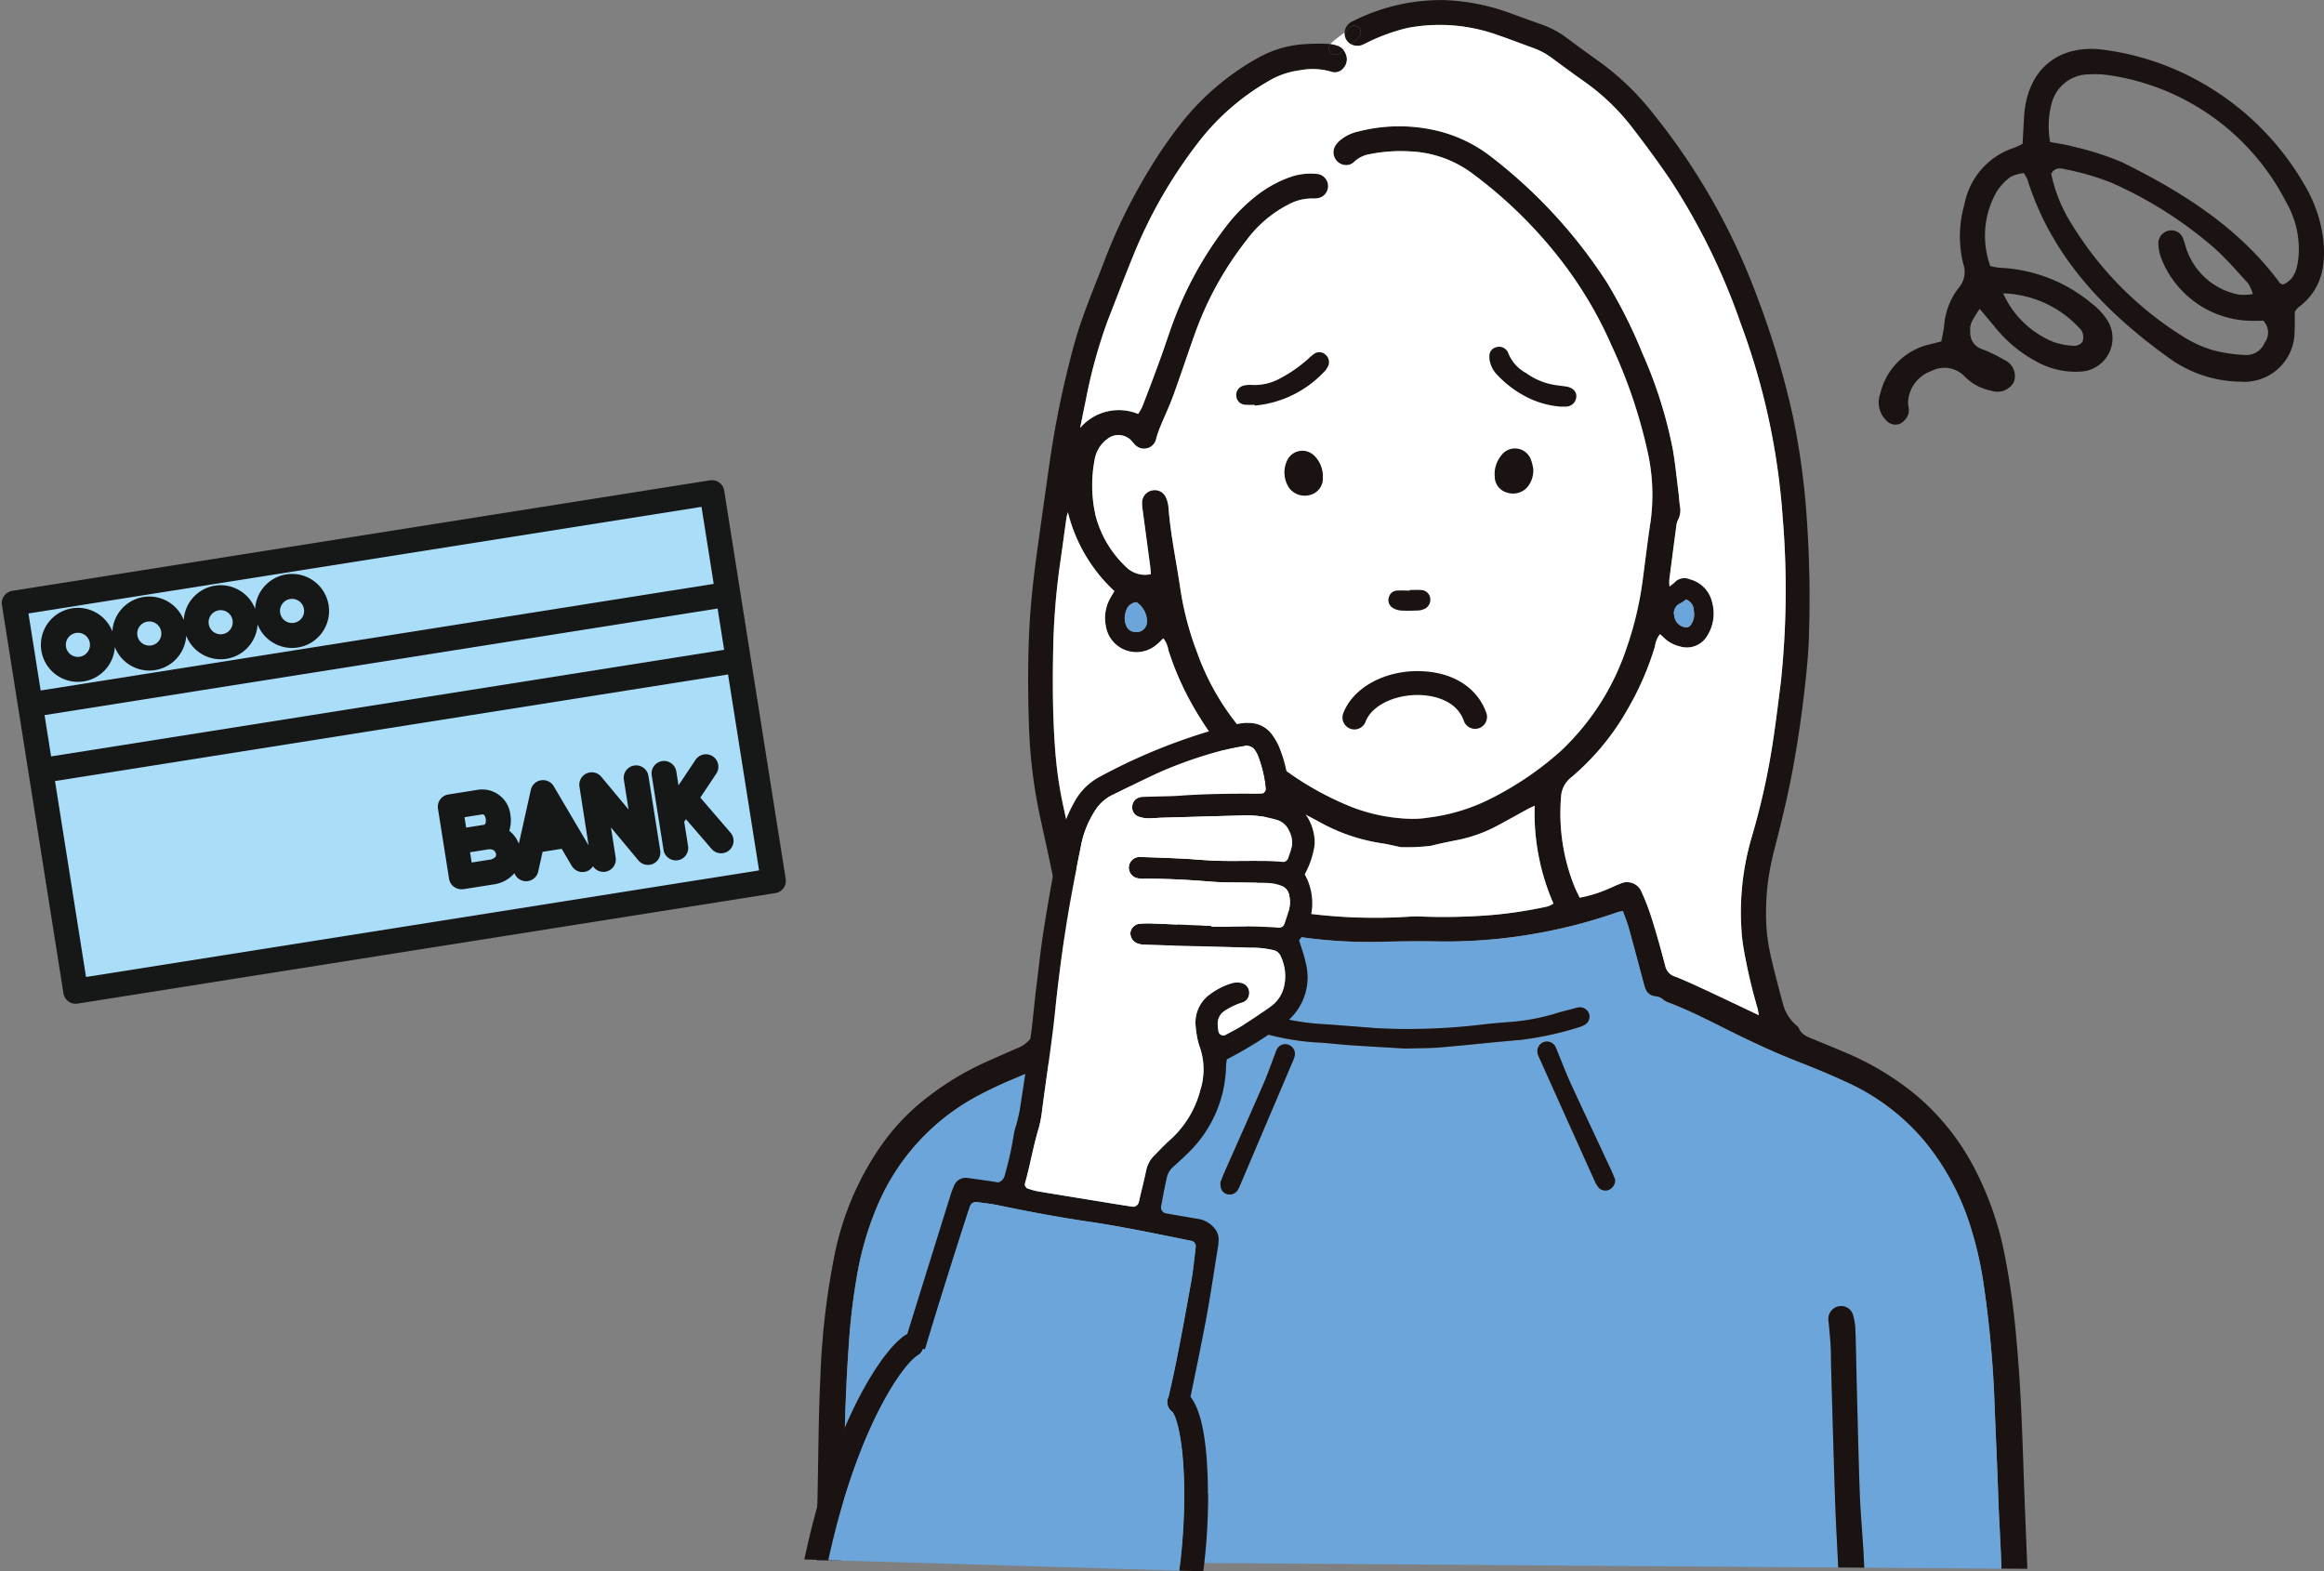
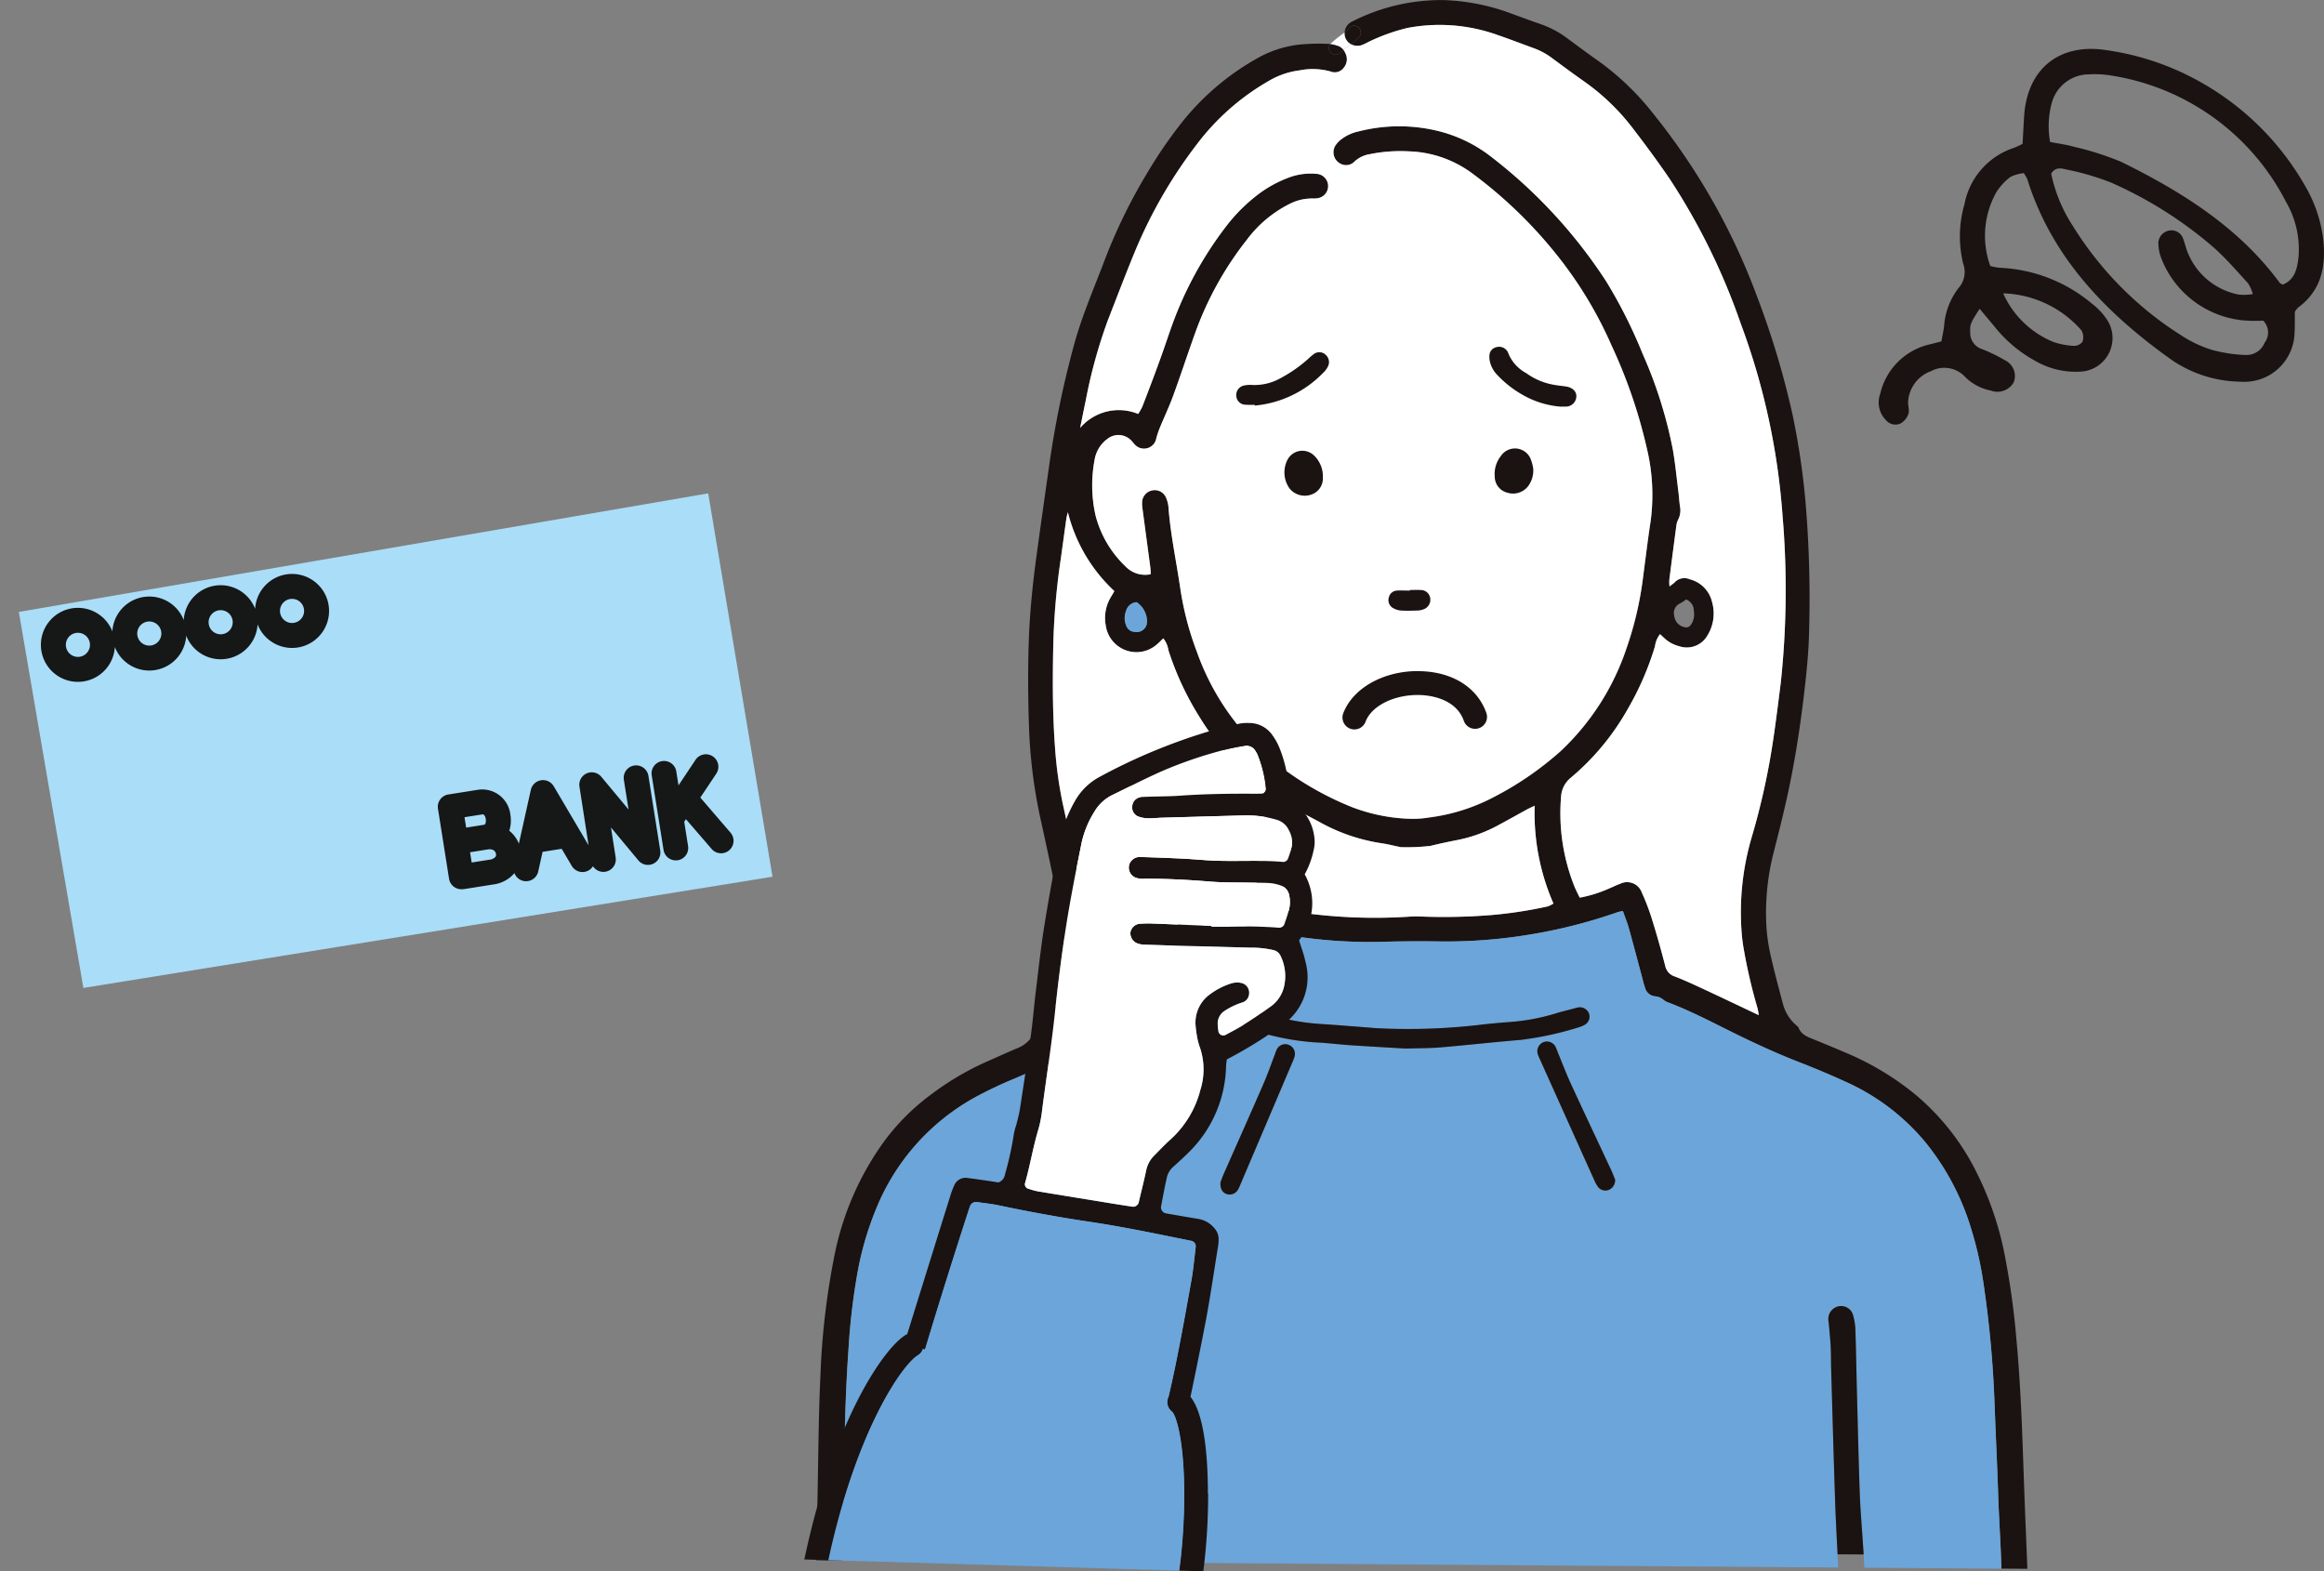
<svg xmlns="http://www.w3.org/2000/svg" width="168.203" height="113.731" viewBox="0 0 168.203 113.731">
  <rect x="0" y="0" width="168.203" height="113.731" fill="#808080" stroke="none" />
  <defs>
    <clipPath id="a">
      <rect width="110" height="113.731" fill="none" />
    </clipPath>
    <clipPath id="b">
      <rect width="52.93" height="30.25" fill="none" />
    </clipPath>
  </defs>
  <g transform="translate(-590.797 -1533.626)">
    <g transform="translate(649 1533.626)">
      <g clip-path="url(#a)">
        <path d="M91.834,108.91c-.155-3.993-.232-7.99-.607-11.969a55.833,55.833,0,0,0-.8-5.855A23.15,23.15,0,0,0,88.4,84.971a17.474,17.474,0,0,0-4.355-5.64,20.313,20.313,0,0,0-4.808-2.983q-1.34-.578-2.691-1.124c-.443-.178-.884-.334-1.081-.83-.034-.09-.138-.155-.215-.226a3.061,3.061,0,0,1-.926-1.53C74,71.42,73.669,70.2,73.4,68.974a12.767,12.767,0,0,1-.28-2.186,17.521,17.521,0,0,1,.535-5.08c.347-1.374.7-2.749,1-4.135.546-2.49.93-5.011,1.225-7.543.163-1.409.309-2.826.339-4.242a83.3,83.3,0,0,0-.276-9.69,54.616,54.616,0,0,0-.9-6,61.618,61.618,0,0,0-2.6-8.672A47.1,47.1,0,0,0,65.012,8.316a19.531,19.531,0,0,0-4.074-3.928c-.774-.543-1.533-1.108-2.294-1.672a6.964,6.964,0,0,0-1.878-.978c-.769-.27-1.534-.55-2.3-.832a15.344,15.344,0,0,0-4.7-.9,14.168,14.168,0,0,0-6.54,1.514,1.352,1.352,0,0,0-.142.069.979.979,0,0,0-.481.757c.053-.042.107-.084.166-.134.029-.023.058-.048.086-.073a.441.441,0,0,1,.429-.28.5.5,0,0,1,.433.744,1.281,1.281,0,0,1-.349.349c-.1.081-.207.161-.313.242a.98.98,0,0,0,.784.075,3.921,3.921,0,0,0,.427-.2A13.761,13.761,0,0,1,47.15,2.028a12.448,12.448,0,0,1,6.6.535c.845.29,1.677.613,2.517.918a5.144,5.144,0,0,1,1.315.7c.782.579,1.562,1.158,2.359,1.716A16.13,16.13,0,0,1,63.5,9.34c.91,1.189,1.8,2.394,2.644,3.633a47.091,47.091,0,0,1,5.129,10.444A49.991,49.991,0,0,1,74.292,37.23a63.335,63.335,0,0,1-.123,12.205c-.173,1.355-.337,2.711-.539,4.062a51.727,51.727,0,0,1-1.578,7.15,19.265,19.265,0,0,0-.711,6.865c.021.314.063.627.109.939a38.522,38.522,0,0,0,1.041,4.528c.036.142.054.289.094.5-1.376-.652-2.678-1.272-3.983-1.882-.69-.32-1.38-.642-2.09-.918a1.013,1.013,0,0,1-.7-.757c-.29-1.117-.6-2.231-.945-3.336a16.648,16.648,0,0,0-.752-1.986,1.131,1.131,0,0,0-1.568-.634c-.272.094-.529.23-.8.341a9.458,9.458,0,0,1-2.128.665c-.128-.272-.262-.525-.372-.788a14.3,14.3,0,0,1-.979-6.491A1.908,1.908,0,0,1,59,56.276a18.028,18.028,0,0,0,4.1-4.953,21.186,21.186,0,0,0,1.972-4.543,1.78,1.78,0,0,1,.366-.88c.129.119.242.222.355.33a2.465,2.465,0,0,0,1.037.546A1.716,1.716,0,0,0,68.869,46a3.029,3.029,0,0,0,.337-2.421,2.221,2.221,0,0,0-1.627-1.653.961.961,0,0,0-1.089.232c-.082.084-.186.15-.364.293a3.131,3.131,0,0,1-.017-.47q.247-1.955.508-3.907a1.327,1.327,0,0,1,.128-.449,1.5,1.5,0,0,0,.134-.993c-.05-.337-.065-.681-.109-1.02-.129-1.016-.226-2.038-.4-3.046a32.149,32.149,0,0,0-2.2-6.976,35.437,35.437,0,0,0-2.617-5.206,36.419,36.419,0,0,0-8.421-9.1,10.2,10.2,0,0,0-3.893-1.833,11.847,11.847,0,0,0-5.623.065,3.091,3.091,0,0,0-1.213.546,1.911,1.911,0,0,0-.437.443.926.926,0,0,0,.5,1.409.833.833,0,0,0,.87-.23,2.127,2.127,0,0,1,1.12-.527,11.143,11.143,0,0,1,2.822-.2,8.1,8.1,0,0,1,4.61,1.626,32.671,32.671,0,0,1,6.205,6.029,29.286,29.286,0,0,1,3.839,6.4A37.171,37.171,0,0,1,64.5,32.533a14.387,14.387,0,0,1,.261,5.164c-.207,1.35-.37,2.707-.548,4.062A24.889,24.889,0,0,1,63,46.966a18.046,18.046,0,0,1-4.769,7.419,23.272,23.272,0,0,1-4.934,3.368,13.68,13.68,0,0,1-4.562,1.42,7.277,7.277,0,0,1-1.256.1,12.823,12.823,0,0,1-4.311-.839A22.123,22.123,0,0,1,37.1,54.8a18.041,18.041,0,0,1-5.18-7.6,22.117,22.117,0,0,1-1.214-4.643c-.284-1.949-.705-3.878-.851-5.849a2.106,2.106,0,0,0-.207-.751.884.884,0,0,0-1-.449.9.9,0,0,0-.7.847,2.579,2.579,0,0,0,.029.472q.282,2.111.564,4.217c.023.174.025.351.036.521a1.958,1.958,0,0,1-1.839-.573A7.76,7.76,0,0,1,24.58,37.3a9.94,9.94,0,0,1-.067-4,2.349,2.349,0,0,1,.916-1.516,1.286,1.286,0,0,1,1.777.146c.073.075.13.165.207.238a.9.9,0,0,0,1.57-.454,7.783,7.783,0,0,1,.251-.74c.32-.776.682-1.539.97-2.327.54-1.48,1.031-2.979,1.562-4.461a23.954,23.954,0,0,1,3.753-6.8A8.737,8.737,0,0,1,38.56,14.8a3.559,3.559,0,0,1,1.741-.429,1.818,1.818,0,0,0,.393-.025.887.887,0,0,0-.13-1.758,4.454,4.454,0,0,0-1.94.249,8.7,8.7,0,0,0-2.154,1.135,12.217,12.217,0,0,0-2.462,2.431A26.482,26.482,0,0,0,30.125,23.5c-.313.865-.594,1.741-.911,2.6-.4,1.11-.824,2.216-1.248,3.318a4.061,4.061,0,0,1-.307.541,3.681,3.681,0,0,0-4.2,1.012c.136-.665.267-1.33.408-1.994a36.677,36.677,0,0,1,1.587-5.768c.669-1.712,1.319-3.433,2.024-5.132A34.576,34.576,0,0,1,31.946,10.4a17.29,17.29,0,0,1,5.113-4.507,5.837,5.837,0,0,1,2.291-.8,4.82,4.82,0,0,1,2.258.088.794.794,0,0,0,.926-.268.944.944,0,0,0,.14-1.033,1.149,1.149,0,0,0-.154-.267c-.082.069-.163.142-.24.217a.481.481,0,0,1-.715-.638,1.614,1.614,0,0,0-.192-.017A14.044,14.044,0,0,0,39.8,3.19a7.92,7.92,0,0,0-3.316.918,18.529,18.529,0,0,0-5.642,4.731,33.454,33.454,0,0,0-2.62,3.84,39.373,39.373,0,0,0-2.933,6.015c-.78,2.063-1.668,4.091-2.256,6.221a70.432,70.432,0,0,0-1.835,8.948c-.3,2.109-.6,4.215-.887,6.324-.268,1.953-.473,3.913-.552,5.885-.086,2.155-.073,4.31,0,6.466a36.876,36.876,0,0,0,.884,6.947C21.2,62,21.723,64.517,22.22,67.044a10.633,10.633,0,0,1-.284,5.068,5.294,5.294,0,0,1-1.369,2.36c-.263.259-.533.512-.773.79a2.316,2.316,0,0,1-.9.613c-.75.318-1.492.656-2.235.983A20.657,20.657,0,0,0,12.6,79.272,15.97,15.97,0,0,0,9,83a21.1,21.1,0,0,0-3.27,7.628,54.4,54.4,0,0,0-1.066,8.994c-.14,2.912-.146,5.833-.209,8.749-.021,1.026-.044,2.051-.063,3.075q-.013.74-.025,1.478l1.879.013c0-.236,0-.472.007-.707.023-1.392.08-2.785.1-4.177.037-3.47.094-6.939.341-10.4a46.843,46.843,0,0,1,.613-5.323,22.715,22.715,0,0,1,1.417-4.911A16.115,16.115,0,0,1,15.892,79.4a29.78,29.78,0,0,1,2.774-1.317c2.641-1.114,5.227-2.337,7.754-3.692.669-.358,1.363-.669,2.041-1.012a5.882,5.882,0,0,0,1.532-.786.416.416,0,0,1,.221-.069c.636-.052.9-.466,1.01-1.031.021-.1.044-.207.069-.309.314-1.275.621-2.553.949-3.824a3.16,3.16,0,0,1,.421-1.091.875.875,0,0,1,.248.025,21.392,21.392,0,0,0,2.875.822,35.592,35.592,0,0,0,9.452,1.05q1.97-.058,3.943-.033a37.043,37.043,0,0,0,6.675-.47,37.431,37.431,0,0,0,6.485-1.637,3.126,3.126,0,0,1,.4-.09c.151.429.311.817.424,1.217.323,1.164.63,2.333.945,3.5.075.278.138.562.234.832a.832.832,0,0,0,.738.625,1.033,1.033,0,0,1,.623.278,1.457,1.457,0,0,0,.424.205c1.422.55,2.778,1.24,4.141,1.921,1.693.845,3.4,1.649,5.168,2.337,1.125.439,2.244.9,3.341,1.407a15.939,15.939,0,0,1,5.864,4.424A18.31,18.31,0,0,1,87.8,88.464a26.456,26.456,0,0,1,1.033,4.367,78.836,78.836,0,0,1,.809,8.789c.082,2.179.19,4.359.261,6.539.058,1.792.186,3.582.236,5.374l1.881.013q-.093-2.318-.187-4.636M66.9,43.665a2.585,2.585,0,0,0,.416-.28.874.874,0,0,1,.564.838,1.3,1.3,0,0,1-.245,1.041.4.4,0,0,1-.428.128.92.92,0,0,1-.745-.817.76.76,0,0,1,.439-.91m-40.122.569a.853.853,0,0,1,.772-.648,1.683,1.683,0,0,1,.748,1.332.755.755,0,0,1-.9.817.665.665,0,0,1-.564-.364,1.415,1.415,0,0,1-.058-1.137m9,20.833c-.019.044-.069.076-.144.157a9.6,9.6,0,0,1-2.062-.615c-.269-.106-.529-.232-.8-.322a1.127,1.127,0,0,0-1.56.646,15.756,15.756,0,0,0-.707,2c-.334,1.16-.633,2.329-.922,3.5A.741.741,0,0,1,29.1,71c-1.789.7-3.458,1.639-5.164,2.506-.161.082-.328.153-.577.267a2.71,2.71,0,0,1,.078-.431,12.509,12.509,0,0,0,.738-5.421,17.2,17.2,0,0,0-.389-2.407c-.508-2.415-1.035-4.825-1.564-7.235a29.611,29.611,0,0,1-.586-4.208c-.184-2.521-.175-5.042-.119-7.562a50.538,50.538,0,0,1,.525-5.962c.144-1.012.278-2.028.422-3.042a4.118,4.118,0,0,1,.106-.425,11.583,11.583,0,0,0,3.366,5.707c-.094.161-.2.335-.3.51a2.92,2.92,0,0,0-.324,1.984,2.24,2.24,0,0,0,3.7,1.363c.161-.13.3-.286.464-.439a1.846,1.846,0,0,1,.374.87,21.328,21.328,0,0,0,2.3,4.907,17.44,17.44,0,0,0,3.937,4.474,2,2,0,0,1,.819,1.455,13.937,13.937,0,0,1-1.123,7.154m21.514.539a31.338,31.338,0,0,1-4.045.621,42.6,42.6,0,0,1-5.352.1c-.157,0-.314,0-.472.01a38.508,38.508,0,0,1-8.87-.418,3.509,3.509,0,0,1-.933-.251,16.509,16.509,0,0,0,.995-3.493,21.473,21.473,0,0,0,.216-3.68c.249.117.387.176.52.245.535.282,1.072.558,1.6.849a13.222,13.222,0,0,0,4.386,1.455c.414.065.822.167,1.233.253a.216.216,0,0,0,.076.018,14.334,14.334,0,0,0,2.18-.092c.661-.165,1.33-.3,2-.435A10.4,10.4,0,0,0,53.773,59.7c.694-.372,1.38-.759,2.072-1.137.13-.071.268-.128.514-.245A16.345,16.345,0,0,0,57.718,65.4a2,2,0,0,1-.42.211" transform="translate(-3.489 0)" fill="#1a1311" />
        <path d="M115.687,218.152a.755.755,0,0,0,.9-.817,1.683,1.683,0,0,0-.748-1.332.853.853,0,0,0-.772.648,1.416,1.416,0,0,0,.058,1.137.666.666,0,0,0,.564.364" transform="translate(-91.774 -172.417)" fill="#6ca5d9" />
-         <path d="M312.786,217.013a.4.4,0,0,0,.428-.128,1.3,1.3,0,0,0,.246-1.041.873.873,0,0,0-.563-.838,2.59,2.59,0,0,1-.417.28.76.76,0,0,0-.438.911.92.92,0,0,0,.745.817" transform="translate(-249.067 -171.621)" fill="#6ca5d9" />
        <path d="M23.782,369.35c.029-.788.048-1.578.065-2.145,0-3.136,0-6.054,0-8.969a10.082,10.082,0,0,1,.044-1.1,1.976,1.976,0,0,1,.2-.673.89.89,0,0,1,.932-.449.911.911,0,0,1,.759.8,2.753,2.753,0,0,1-.013.469c-.035.47-.1.939-.1,1.409-.019,3.18-.007,6.361-.042,9.539-.019,1.873-.1,3.746-.153,5.62l60.292.429q0-.077-.007-.154c-.073-1.549-.167-3.1-.218-4.645-.108-3.2-.194-6.406-.288-9.612-.015-.525,0-1.05-.032-1.576-.029-.55-.089-1.1-.134-1.647-.007-.078-.027-.155-.029-.234a.936.936,0,0,1,.759-1.039.893.893,0,0,1,1.026.659,4.382,4.382,0,0,1,.166,1.083c.048,1.443.069,2.889.108,4.334.063,2.467.119,4.936.205,7.405.042,1.208.147,2.412.226,3.617.018.289.042.577.056.867.016.318.03.636.045.954l9.928.071c-.05-1.792-.178-3.583-.236-5.374-.071-2.18-.179-4.359-.261-6.539a78.829,78.829,0,0,0-.809-8.789,26.441,26.441,0,0,0-1.033-4.367,18.311,18.311,0,0,0-3.156-5.782,15.944,15.944,0,0,0-5.864-4.424c-1.1-.508-2.216-.968-3.341-1.407-1.766-.688-3.476-1.491-5.168-2.337-1.363-.681-2.718-1.371-4.141-1.921a1.457,1.457,0,0,1-.424-.205,1.037,1.037,0,0,0-.623-.278.832.832,0,0,1-.738-.625c-.1-.27-.159-.554-.234-.832-.314-1.167-.621-2.337-.945-3.5-.114-.4-.273-.788-.424-1.217a3.149,3.149,0,0,0-.4.09,37.45,37.45,0,0,1-6.485,1.637,37.029,37.029,0,0,1-6.675.47q-1.972-.026-3.943.033a35.607,35.607,0,0,1-9.452-1.051,21.378,21.378,0,0,1-2.875-.823.891.891,0,0,0-.248-.025,3.163,3.163,0,0,0-.421,1.091c-.328,1.271-.635,2.55-.949,3.824-.025.1-.048.205-.069.309-.111.565-.374.979-1.01,1.031a.413.413,0,0,0-.22.069,5.893,5.893,0,0,1-1.532.786c-.679.343-1.373.654-2.041,1.012-2.527,1.355-5.113,2.578-7.754,3.692a29.787,29.787,0,0,0-2.774,1.317,16.114,16.114,0,0,0-7.168,8.017,22.7,22.7,0,0,0-1.417,4.911,46.852,46.852,0,0,0-.613,5.324c-.247,3.462-.3,6.932-.341,10.4-.015,1.392-.073,2.785-.1,4.177,0,.236,0,.472-.007.707l9.935.071q.084-2.242.165-4.484M69.613,346.2a.752.752,0,0,1-.4.727.668.668,0,0,1-.793-.142,2.006,2.006,0,0,1-.282-.47q-1.976-4.382-3.941-8.766a3.451,3.451,0,0,1-.182-.435.713.713,0,0,1,.4-.847.7.7,0,0,1,.88.312,2.948,2.948,0,0,1,.15.364c.322.776.617,1.564.968,2.325.955,2.076,1.932,4.14,2.9,6.213.121.259.222.529.3.719m-26.967-11.7a.6.6,0,0,1,.554-.481,2.419,2.419,0,0,1,.621.069c.458.109.916.232,1.371.358a16.491,16.491,0,0,0,3.339.516c1.125.076,2.251.17,3.376.257.209.017.42.036.629.044a45.03,45.03,0,0,0,7.154-.236c.7-.088,1.411-.15,2.116-.207a15.31,15.31,0,0,0,3.4-.6c.475-.151.963-.267,1.443-.395a2.237,2.237,0,0,1,.382-.085.715.715,0,0,1,.686.437.674.674,0,0,1-.289.82,1.762,1.762,0,0,1-.432.184,23.55,23.55,0,0,1-4.223.918c-1.936.159-3.867.377-5.8.542-.732.063-1.47.052-2.527.084-1.121-.067-2.563-.145-4-.241-.864-.058-1.725-.173-2.59-.209a18.3,18.3,0,0,1-3.41-.573c-.359-.085-.715-.173-1.068-.278a1.783,1.783,0,0,1-.495-.226.624.624,0,0,1-.237-.7m-1.591,11.9c.056-.142.142-.389.248-.627.953-2.162,1.919-4.321,2.86-6.487.305-.7.554-1.418.826-2.13a2.968,2.968,0,0,1,.142-.364.683.683,0,0,1,.872-.326.7.7,0,0,1,.412.842,4.132,4.132,0,0,1-.2.512q-1.647,3.879-3.3,7.758c-.134.315-.263.631-.4.943a2.911,2.911,0,0,1-.2.425.69.69,0,0,1-.817.312c-.3-.1-.483-.393-.443-.859" transform="translate(-10.921 -260.827)" fill="#6ca5d9" />
-         <path d="M369.925,486.432c-.013-.29-.038-.577-.056-.867-.078-1.206-.184-2.409-.226-3.617-.086-2.469-.142-4.938-.205-7.405-.038-1.445-.059-2.891-.107-4.334a4.4,4.4,0,0,0-.167-1.083.893.893,0,0,0-1.026-.659.936.936,0,0,0-.759,1.039c0,.078.021.155.029.234.046.548.105,1.1.134,1.647.028.526.017,1.051.032,1.576.094,3.205.18,6.408.288,9.612.052,1.549.145,3.1.218,4.645q0,.077.007.155l1.882.013c-.015-.318-.029-.636-.045-.954" transform="translate(-293.246 -373.924)" fill="#1a1311" />
+         <path d="M369.925,486.432c-.013-.29-.038-.577-.056-.867-.078-1.206-.184-2.409-.226-3.617-.086-2.469-.142-4.938-.205-7.405-.038-1.445-.059-2.891-.107-4.334a4.4,4.4,0,0,0-.167-1.083.893.893,0,0,0-1.026-.659.936.936,0,0,0-.759,1.039c0,.078.021.155.029.234.046.548.105,1.1.134,1.647.028.526.017,1.051.032,1.576.094,3.205.18,6.408.288,9.612.052,1.549.145,3.1.218,4.645q0,.077.007.155c-.015-.318-.029-.636-.045-.954" transform="translate(-293.246 -373.924)" fill="#1a1311" />
        <path d="M149.819,44.359a63.345,63.345,0,0,1-.122,12.205c-.173,1.355-.337,2.711-.539,4.062a51.727,51.727,0,0,1-1.578,7.15,19.27,19.27,0,0,0-.711,6.865c.021.314.063.627.109.939a38.546,38.546,0,0,0,1.041,4.528c.036.142.054.289.094.5-1.376-.652-2.678-1.273-3.983-1.882-.69-.32-1.38-.642-2.09-.918a1.013,1.013,0,0,1-.7-.757c-.29-1.117-.6-2.231-.945-3.335a16.647,16.647,0,0,0-.752-1.986,1.131,1.131,0,0,0-1.568-.634c-.272.094-.529.23-.8.341a9.465,9.465,0,0,1-2.128.665c-.129-.272-.263-.525-.372-.788a14.3,14.3,0,0,1-.979-6.491,1.908,1.908,0,0,1,.724-1.42,18.028,18.028,0,0,0,4.1-4.953,21.187,21.187,0,0,0,1.973-4.543,1.779,1.779,0,0,1,.366-.88c.129.119.242.222.355.33a2.465,2.465,0,0,0,1.037.546,1.716,1.716,0,0,0,2.038-.778,3.03,3.03,0,0,0,.337-2.421,2.222,2.222,0,0,0-1.627-1.652.961.961,0,0,0-1.089.232c-.082.084-.186.15-.364.293a3.136,3.136,0,0,1-.017-.47q.247-1.955.508-3.907a1.327,1.327,0,0,1,.128-.449,1.5,1.5,0,0,0,.134-.993c-.05-.337-.065-.681-.109-1.02-.128-1.016-.226-2.038-.4-3.046a32.15,32.15,0,0,0-2.2-6.976,35.438,35.438,0,0,0-2.617-5.206,36.414,36.414,0,0,0-8.421-9.1,10.2,10.2,0,0,0-3.893-1.833,11.846,11.846,0,0,0-5.623.065,3.091,3.091,0,0,0-1.214.546,1.913,1.913,0,0,0-.437.443.926.926,0,0,0,.5,1.409.833.833,0,0,0,.87-.23,2.129,2.129,0,0,1,1.12-.527,11.153,11.153,0,0,1,2.822-.2,8.1,8.1,0,0,1,4.61,1.626,32.661,32.661,0,0,1,6.205,6.029,29.278,29.278,0,0,1,3.839,6.4,37.178,37.178,0,0,1,2.571,7.516,14.388,14.388,0,0,1,.26,5.164c-.207,1.35-.37,2.707-.548,4.062a24.9,24.9,0,0,1-1.216,5.206,18.046,18.046,0,0,1-4.769,7.419,23.27,23.27,0,0,1-4.934,3.368,13.683,13.683,0,0,1-4.562,1.42,7.279,7.279,0,0,1-1.256.1,12.818,12.818,0,0,1-4.311-.84,22.118,22.118,0,0,1-6.061-3.631,18.043,18.043,0,0,1-5.18-7.6,22.1,22.1,0,0,1-1.213-4.643c-.284-1.949-.705-3.878-.851-5.849a2.109,2.109,0,0,0-.207-.751.885.885,0,0,0-1-.449.9.9,0,0,0-.7.847,2.577,2.577,0,0,0,.028.472q.282,2.111.564,4.217c.023.174.025.351.036.521a1.958,1.958,0,0,1-1.839-.573,7.76,7.76,0,0,1-2.164-3.694,9.94,9.94,0,0,1-.067-4,2.349,2.349,0,0,1,.916-1.516,1.286,1.286,0,0,1,1.777.146c.073.075.13.165.207.238a.9.9,0,0,0,1.57-.454,7.78,7.78,0,0,1,.251-.74c.32-.776.682-1.539.97-2.327.541-1.48,1.031-2.979,1.562-4.461a23.955,23.955,0,0,1,3.754-6.805,8.735,8.735,0,0,1,3.04-2.578,3.56,3.56,0,0,1,1.741-.429,1.817,1.817,0,0,0,.393-.025.887.887,0,0,0-.13-1.758,4.455,4.455,0,0,0-1.94.249A8.7,8.7,0,0,0,112,21.106a12.206,12.206,0,0,0-2.462,2.431,26.488,26.488,0,0,0-3.882,7.095c-.313.865-.594,1.741-.911,2.6-.4,1.11-.824,2.216-1.248,3.318a4.064,4.064,0,0,1-.307.541,3.681,3.681,0,0,0-4.2,1.012c.136-.665.266-1.33.408-1.994a36.678,36.678,0,0,1,1.587-5.768c.669-1.712,1.319-3.433,2.024-5.132a34.575,34.575,0,0,1,4.463-7.681,17.287,17.287,0,0,1,5.113-4.507,5.835,5.835,0,0,1,2.291-.8,4.82,4.82,0,0,1,2.258.088.794.794,0,0,0,.926-.268.944.944,0,0,0,.14-1.033,1.137,1.137,0,0,0-.154-.267c.173-.146.353-.284.535-.418a.98.98,0,0,0,.784.075,3.9,3.9,0,0,0,.427-.2,13.761,13.761,0,0,1,2.883-1.045,12.448,12.448,0,0,1,6.6.535c.845.29,1.677.613,2.517.918a5.14,5.14,0,0,1,1.315.7c.782.579,1.562,1.158,2.359,1.716a16.119,16.119,0,0,1,3.56,3.439c.911,1.189,1.8,2.394,2.644,3.633A47.1,47.1,0,0,1,146.8,30.546a49.984,49.984,0,0,1,3.021,13.814" transform="translate(-79.016 -7.13)" fill="#fff" />
        <path d="M268.318,382.837c.121.259.222.529.3.719a.753.753,0,0,1-.4.727.668.668,0,0,1-.793-.142,2.019,2.019,0,0,1-.282-.469q-1.975-4.382-3.942-8.766a3.449,3.449,0,0,1-.182-.435.713.713,0,0,1,.4-.847.7.7,0,0,1,.88.312,2.979,2.979,0,0,1,.15.364c.322.776.617,1.564.968,2.325.955,2.076,1.932,4.14,2.9,6.213" transform="translate(-209.927 -298.188)" fill="#1a1311" />
        <path d="M182.2,361.738a.674.674,0,0,1-.289.82,1.749,1.749,0,0,1-.432.184,23.51,23.51,0,0,1-4.223.918c-1.936.159-3.867.378-5.8.542-.732.063-1.47.052-2.527.084-1.121-.067-2.563-.146-4-.242-.864-.058-1.725-.173-2.59-.209a18.291,18.291,0,0,1-3.41-.573c-.359-.084-.715-.173-1.068-.278a1.785,1.785,0,0,1-.495-.226.625.625,0,0,1-.238-.7.6.6,0,0,1,.554-.481,2.433,2.433,0,0,1,.622.069c.458.109.916.232,1.37.358a16.515,16.515,0,0,0,3.339.516c1.125.077,2.251.17,3.376.257.209.017.42.036.629.044a45.034,45.034,0,0,0,7.154-.236c.7-.088,1.411-.15,2.116-.207a15.315,15.315,0,0,0,3.4-.6c.475-.151.962-.266,1.443-.395a2.259,2.259,0,0,1,.382-.085.715.715,0,0,1,.686.437" transform="translate(-125.403 -288.395)" fill="#1a1311" />
        <path d="M189.269,296.08a2.008,2.008,0,0,1-.42.211,31.342,31.342,0,0,1-4.045.621,42.649,42.649,0,0,1-5.352.1c-.157,0-.314,0-.472.01a38.494,38.494,0,0,1-8.87-.418,3.507,3.507,0,0,1-.933-.252,16.505,16.505,0,0,0,.995-3.493,21.455,21.455,0,0,0,.216-3.68c.25.117.387.176.52.245.535.282,1.072.558,1.6.849a13.221,13.221,0,0,0,4.386,1.455c.414.065.822.167,1.233.253a.214.214,0,0,0,.077.017,14.359,14.359,0,0,0,2.18-.092c.661-.165,1.33-.305,2-.435a10.393,10.393,0,0,0,2.942-1.087c.694-.372,1.38-.759,2.072-1.137.13-.071.268-.128.514-.245a16.344,16.344,0,0,0,1.359,7.079" transform="translate(-135.04 -230.685)" fill="#fff" />
        <path d="M194.5,9.225a.5.5,0,0,1,.433.744,1.284,1.284,0,0,1-.349.349c-.1.081-.207.161-.313.242a.879.879,0,0,1-.36-.378.9.9,0,0,1-.094-.47c.053-.042.107-.084.167-.134.029-.023.058-.048.086-.073a.441.441,0,0,1,.429-.28" transform="translate(-154.708 -7.361)" fill="#1a1311" />
        <path d="M189.836,12.118a.879.879,0,0,0,.36.378c-.182.134-.362.272-.535.418a.843.843,0,0,0-.384-.282,2.745,2.745,0,0,0-.569-.14.307.307,0,0,1,.035-.04,8.921,8.921,0,0,1,.811-.661c.069-.052.128-.1.188-.142a.9.9,0,0,0,.094.47" transform="translate(-150.63 -9.298)" fill="#fff" />
        <path d="M189.229,16.25c-.082.069-.163.142-.24.217a.481.481,0,0,1-.715-.638h0a2.728,2.728,0,0,1,.569.14.844.844,0,0,1,.383.282" transform="translate(-150.198 -12.634)" fill="#1a1311" />
        <path d="M154.256,374.577a.7.7,0,0,1,.412.841,4.14,4.14,0,0,1-.2.512q-1.647,3.879-3.3,7.758c-.134.314-.263.631-.4.943a2.881,2.881,0,0,1-.2.426.69.69,0,0,1-.817.312c-.3-.1-.483-.393-.443-.859.056-.142.142-.389.248-.627.953-2.162,1.919-4.321,2.86-6.487.305-.7.554-1.419.826-2.13a2.958,2.958,0,0,1,.142-.364.683.683,0,0,1,.872-.326" transform="translate(-119.175 -298.949)" fill="#1a1311" />
        <path d="M104.6,204.6a13.936,13.936,0,0,1-1.123,7.154c-.019.044-.069.077-.144.157a9.6,9.6,0,0,1-2.062-.615c-.269-.106-.529-.232-.8-.322a1.128,1.128,0,0,0-1.561.646,15.772,15.772,0,0,0-.707,2c-.333,1.16-.632,2.329-.922,3.5a.741.741,0,0,1-.483.565c-1.788.7-3.458,1.639-5.164,2.506-.161.082-.328.153-.577.267a2.717,2.717,0,0,1,.079-.431,12.51,12.51,0,0,0,.738-5.421,17.2,17.2,0,0,0-.389-2.408c-.508-2.415-1.035-4.825-1.564-7.235a29.64,29.64,0,0,1-.587-4.208c-.184-2.521-.175-5.042-.119-7.562a50.537,50.537,0,0,1,.525-5.962c.144-1.012.278-2.028.422-3.042a4.111,4.111,0,0,1,.106-.426,11.584,11.584,0,0,0,3.366,5.707c-.094.161-.2.336-.3.51a2.92,2.92,0,0,0-.324,1.984,2.24,2.24,0,0,0,3.7,1.363c.161-.13.3-.286.464-.439a1.847,1.847,0,0,1,.373.87,21.332,21.332,0,0,0,2.3,4.907,17.436,17.436,0,0,0,3.937,4.474,2,2,0,0,1,.819,1.455" transform="translate(-71.179 -146.688)" fill="#fff" />
        <path d="M64.925,483.876c.035-3.178.023-6.359.042-9.539,0-.47.069-.939.1-1.409a2.758,2.758,0,0,0,.013-.47.911.911,0,0,0-.759-.8.89.89,0,0,0-.932.449,1.976,1.976,0,0,0-.2.673,10.085,10.085,0,0,0-.044,1.1c0,2.915,0,5.833,0,8.969-.017.567-.036,1.357-.065,2.145q-.08,2.241-.165,4.484l1.854.013c.049-1.875.135-3.747.153-5.62" transform="translate(-50.222 -376.476)" fill="#1a1311" />
        <path d="M251.315,127.242c-.284-.046-.573-.069-.857-.121a4.8,4.8,0,0,1-2.017-.847,2.833,2.833,0,0,1-1.321-1.5.421.421,0,0,0-.082-.132.7.7,0,0,0-.775-.242.627.627,0,0,0-.483.56,1.528,1.528,0,0,0,.048.542,2.075,2.075,0,0,0,.552.939,7.713,7.713,0,0,0,1.794,1.4,6.554,6.554,0,0,0,2.7.853c.226,0,.305,0,.383,0a.757.757,0,0,0,.809-.7c.033-.383-.263-.679-.748-.755" transform="translate(-196.181 -99.267)" fill="#1a1311" />
        <path d="M248.151,161.369a2.1,2.1,0,0,0-.475,1.537,1.2,1.2,0,0,0,.9,1.154,1.376,1.376,0,0,0,1.492-.439,1.88,1.88,0,0,0,.391-1.313,3.255,3.255,0,0,0-.157-.613,1.227,1.227,0,0,0-2.155-.326" transform="translate(-197.694 -128.404)" fill="#1a1311" />
        <path d="M161.415,126.479a.664.664,0,0,0-.807-.013,4.577,4.577,0,0,0-.418.357,10.016,10.016,0,0,1-2,1.394,3.837,3.837,0,0,1-2.039.489,2.076,2.076,0,0,0-.625.046.7.7,0,0,0-.531.769.673.673,0,0,0,.621.612,5.781,5.781,0,0,0,.705.006c0,.019.006.04.009.059a7.877,7.877,0,0,0,4.95-2.371,1.506,1.506,0,0,0,.364-.5.694.694,0,0,0-.232-.843" transform="translate(-123.718 -100.843)" fill="#1a1311" />
        <path d="M172.481,162.335a2.011,2.011,0,0,0,.151,2.076,1.419,1.419,0,0,0,1.557.447,1.225,1.225,0,0,0,.853-1.246,2.077,2.077,0,0,0-.625-1.576,1.214,1.214,0,0,0-1.936.3" transform="translate(-137.502 -129.056)" fill="#1a1311" />
        <path d="M209.886,212.878a1.321,1.321,0,0,0,.579.2c.418.029.84.012,1.258,0A1.189,1.189,0,0,0,212.1,213a.73.73,0,0,0,.514-.79.686.686,0,0,0-.7-.615c-.26-.019-.523,0-.784,0v.041c-.314,0-.631-.019-.943,0a.635.635,0,0,0-.566.477.665.665,0,0,0,.261.765" transform="translate(-167.3 -168.891)" fill="#1a1311" />
        <path d="M198.766,240.716c-2.535-.055-4.8,1.179-5.523,2.99a.863.863,0,1,0,1.6.639c.454-1.139,2.09-1.94,3.886-1.9.6.012,2.622.183,3.217,1.872a.863.863,0,0,0,.814.576.852.852,0,0,0,.287-.05.862.862,0,0,0,.526-1.1c-.651-1.846-2.449-2.976-4.81-3.023" transform="translate(-154.2 -192.142)" fill="#1a1311" />
        <path d="M125.29,267.4a.748.748,0,0,1,.782.418,1.374,1.374,0,0,1,.132.234,8.834,8.834,0,0,1,.594,2.477.339.339,0,0,1-.322.345c-.182.006-.36.008-.541.008-1.8-.012-3.592.015-5.385.142-.717.052-1.438.048-2.157.071-.224.008-.448.011-.671.031l-.744-.8c.755-.372,1.511-.742,2.279-1.081a30.66,30.66,0,0,1,4.193-1.457c.6-.165,1.221-.286,1.838-.391" transform="translate(-93.375 -213.435)" fill="#fff" />
        <path d="M29.221,315.139c0-2.565-.236-5.755-1.261-7.028.378-1.817.751-3.634,1.1-5.46.343-1.807.6-3.632.9-5.45a3.346,3.346,0,0,0,.036-.537,1.168,1.168,0,0,0-.286-.736,1.917,1.917,0,0,0-1.259-.706c-.753-.127-1.505-.255-2.256-.389a.442.442,0,0,1-.368-.483c.134-.706.264-1.413.422-2.113a1.477,1.477,0,0,1,.483-.794c.368-.33.734-.663,1.085-1.012a9,9,0,0,0,2.718-6.259c.005-.171.04-.343.055-.483a31.072,31.072,0,0,0,4.052-2.515,4.176,4.176,0,0,0,1.648-4.524c-.109-.523-.3-1.029-.471-1.583a4.262,4.262,0,0,0,.408-4.773,6.216,6.216,0,0,0,.646-1.752,2.494,2.494,0,0,0,.031-1.072,3.484,3.484,0,0,0-1.237-2.177c-.176-.136-.351-.276-.537-.424-.017-.18-.048-.36-.048-.537a9.455,9.455,0,0,0-.617-3.023,4.345,4.345,0,0,0-.562-1.068,2.038,2.038,0,0,0-1.723-.9,3.007,3.007,0,0,0-.669.044c-.571.123-1.141.251-1.7.408a41.894,41.894,0,0,0-4.449,1.551,41.3,41.3,0,0,0-4.01,1.913,4.449,4.449,0,0,0-1.783,1.785,10.419,10.419,0,0,0-1.181,3.278c-.357,1.942-.719,3.886-1.028,5.837-.238,1.507-.4,3.029-.588,4.545-.131,1.069-.215,2.145-.361,3.213-.245,1.781-.518,3.556-.79,5.333-.063.4-.171.788-.267,1.181a4.447,4.447,0,0,0-.176.646,23.143,23.143,0,0,1-.631,2.893,1,1,0,0,1-.145.372.79.79,0,0,1-.3.238c-.071.033-.176-.008-.265-.021-.667-.1-1.332-.2-2-.285a.891.891,0,0,0-.982.546,6.283,6.283,0,0,0-.282.757q-1.562,5-3.115,10a.8.8,0,0,0-.107.052c-1.56.94-5.193,6.088-7.338,16.253l1.751.052c2.053-9.5,5.379-14.167,6.476-14.828a.864.864,0,0,0,.368-.46l.148.05c1-3.322,2.038-6.627,3.106-9.926.055-.171.111-.341.175-.508a.465.465,0,0,1,.435-.251c.533.075,1.072.131,1.6.24,2.155.452,4.317.855,6.495,1.177,2.49.368,4.948.888,7.413,1.386a.405.405,0,0,1,.362.475c-.1.8-.169,1.61-.311,2.406-.372,2.078-.746,4.154-1.169,6.223-.149.734-.316,1.464-.485,2.195a.859.859,0,0,0,.249,1.066c.289.247.887,2.045.887,6.035a42.78,42.78,0,0,1-.358,5.477l1.734.051a44.416,44.416,0,0,0,.349-5.6M24.759,291.7c-.138.659-.3,1.309-.458,1.965-.028.131-.059.263-.09.393a.435.435,0,0,1-.4.294c-.487-.071-.976-.148-1.463-.226-1.815-.3-3.631-.588-5.446-.891a5.667,5.667,0,0,1-.65-.178.337.337,0,0,1-.272-.391c.368-1.294.585-2.624.97-3.913a8.072,8.072,0,0,0,.263-1.32c.3-2.36.679-4.708.93-7.076.217-2.053.472-4.1.788-6.142.311-2,.7-3.976,1.1-5.958a7.093,7.093,0,0,1,.972-2.492,3.074,3.074,0,0,1,1.252-1.189c.454-.22.907-.445,1.359-.669.755-.372,1.511-.742,2.279-1.081a30.585,30.585,0,0,1,4.193-1.457c.6-.165,1.221-.286,1.838-.391a.748.748,0,0,1,.782.418,1.356,1.356,0,0,1,.132.234,8.826,8.826,0,0,1,.594,2.477.338.338,0,0,1-.322.345c-.182.006-.36.008-.541.008-1.8-.012-3.592.015-5.385.142-.717.052-1.438.048-2.156.071-.224.008-.449.011-.671.031a.7.7,0,0,0-.61.623.71.71,0,0,0,.412.771,2.332,2.332,0,0,0,.652.138c.358.012.717-.032,1.076-.042q2.964-.086,5.927-.167a7.67,7.67,0,0,1,2.394.314,1.381,1.381,0,0,1,.882.771,1.743,1.743,0,0,1,.163,1.306,6.881,6.881,0,0,1-.247.767.411.411,0,0,1-.308.209c-1.746-.157-3.5-.015-5.249-.105-.671-.035-1.342-.1-2.015-.134q-1.547-.075-3.1-.119a.775.775,0,0,0-.61.232.744.744,0,0,0-.2.738.766.766,0,0,0,.541.55,1.706,1.706,0,0,0,.531.06c1.62-.014,3.23.078,4.846.209.984.079,1.975.052,2.96.075.451.01.9,0,1.348.035a3.029,3.029,0,0,1,.78.182.9.9,0,0,1,.575.694,2.253,2.253,0,0,1-.021,1.068c-.086.347-.211.686-.324,1.025a.405.405,0,0,1-.424.255,32.9,32.9,0,0,0-3.636-.071c-.4,0-.807,0-1.214,0a.465.465,0,0,0,0-.054c-1.436-.061-2.871-.127-4.308-.182a8.518,8.518,0,0,0-.937.023.757.757,0,0,0-.627.621.785.785,0,0,0,.558.817,2.028,2.028,0,0,0,.395.077q3.836.109,7.678.211a7.262,7.262,0,0,1,1.737.182.75.75,0,0,1,.5.414,3.347,3.347,0,0,1,.276,2.1,2.443,2.443,0,0,1-.983,1.558c-.617.447-1.25.878-1.894,1.286-.452.289-.934.533-1.407.79a.359.359,0,0,1-.491-.291,4.854,4.854,0,0,1-.052-.535,1.084,1.084,0,0,1,.485-.914,5.1,5.1,0,0,1,1.334-.631.7.7,0,0,0,.456-.613.722.722,0,0,0-.564-.79,1.478,1.478,0,0,0-.8.055,5.115,5.115,0,0,0-1.43.738,2.519,2.519,0,0,0-1.087,2.2,8.069,8.069,0,0,0,.144,1.062,4.636,4.636,0,0,0,.186.646,4.926,4.926,0,0,1,.023,3.038,7.268,7.268,0,0,1-2.2,3.623c-.4.36-.769.755-1.148,1.139a2.046,2.046,0,0,0-.569,1.047" transform="translate(0 -207.011)" fill="#1a1311" />
        <path d="M87.749,288.665c1.62-.014,3.23.078,4.846.209.983.079,1.974.052,2.96.075.45.009.9,0,1.348.035a3.044,3.044,0,0,1,.78.182.9.9,0,0,1,.575.694,2.254,2.254,0,0,1-.021,1.068c-.086.347-.211.686-.324,1.026a.405.405,0,0,1-.424.255,32.864,32.864,0,0,0-3.637-.071c-.4,0-.807,0-1.214,0a.462.462,0,0,0,0-.054c-1.436-.061-2.871-.126-4.307-.182a8.557,8.557,0,0,0-.937.023.757.757,0,0,0-.627.621.785.785,0,0,0,.558.816,2.007,2.007,0,0,0,.395.077q3.836.109,7.678.211a7.268,7.268,0,0,1,1.737.182.75.75,0,0,1,.5.414,3.349,3.349,0,0,1,.276,2.1,2.443,2.443,0,0,1-.983,1.558c-.617.447-1.25.878-1.894,1.286-.452.289-.934.533-1.407.79a.358.358,0,0,1-.491-.291,4.95,4.95,0,0,1-.052-.535,1.084,1.084,0,0,1,.485-.915,5.1,5.1,0,0,1,1.334-.631.7.7,0,0,0,.456-.613.722.722,0,0,0-.564-.79,1.481,1.481,0,0,0-.8.056,5.122,5.122,0,0,0-1.43.738,2.519,2.519,0,0,0-1.087,2.2,7.988,7.988,0,0,0,.144,1.062,4.6,4.6,0,0,0,.186.646,4.928,4.928,0,0,1,.023,3.039,7.265,7.265,0,0,1-2.2,3.623c-.4.36-.769.755-1.148,1.139a2.05,2.05,0,0,0-.569,1.047c-.138.659-.3,1.309-.458,1.965-.029.13-.059.262-.09.393a.435.435,0,0,1-.4.294q-.731-.107-1.463-.226c-1.815-.3-3.631-.588-5.446-.891a5.674,5.674,0,0,1-.65-.178.337.337,0,0,1-.272-.391c.368-1.294.585-2.624.97-3.912a8.1,8.1,0,0,0,.263-1.321c.3-2.36.679-4.708.93-7.075.217-2.053.472-4.1.788-6.142.311-2,.7-3.976,1.1-5.958a7.093,7.093,0,0,1,.972-2.492,3.072,3.072,0,0,1,1.252-1.189c.454-.22.907-.445,1.359-.669l.744.8a.7.7,0,0,0-.61.623.709.709,0,0,0,.412.771,2.338,2.338,0,0,0,.652.138c.358.012.717-.033,1.076-.042q2.964-.086,5.927-.167a7.653,7.653,0,0,1,2.394.314,1.38,1.38,0,0,1,.882.771,1.741,1.741,0,0,1,.163,1.305,6.819,6.819,0,0,1-.247.767.409.409,0,0,1-.308.209c-1.746-.157-3.5-.015-5.249-.105-.671-.034-1.342-.1-2.015-.134q-1.547-.075-3.1-.119a.775.775,0,0,0-.61.232.744.744,0,0,0-.2.738.766.766,0,0,0,.541.55,1.716,1.716,0,0,0,.531.059" transform="translate(-63.156 -225.064)" fill="#fff" />
        <path d="M34.425,452.348c0-3.989-.6-5.788-.887-6.035a.859.859,0,0,1-.249-1.066c.169-.73.336-1.461.485-2.195.424-2.069.8-4.145,1.169-6.223.142-.8.215-1.6.311-2.405a.406.406,0,0,0-.362-.476c-2.465-.5-4.923-1.018-7.413-1.386-2.178-.322-4.34-.725-6.495-1.177-.525-.109-1.064-.165-1.6-.24a.464.464,0,0,0-.435.251c-.063.167-.119.338-.175.508-1.068,3.3-2.11,6.6-3.106,9.926-.05-.017-.1-.035-.147-.05a.865.865,0,0,1-.368.46c-1.1.661-4.423,5.326-6.476,14.827l25.387.756a42.783,42.783,0,0,0,.358-5.477" transform="translate(-6.929 -344.146)" fill="#6ca5d9" />
        <path d="M415.546,36.581c0,.481.011.982-.017,1.481a3.637,3.637,0,0,1-3.914,3.568A9.007,9.007,0,0,1,406.556,40c-4.71-3.366-8.6-7.381-10.368-13.017a3.023,3.023,0,0,0-.255-.447,2.8,2.8,0,0,0-.97.275,4.134,4.134,0,0,0-1.018,1.106,6.446,6.446,0,0,0-.439,5.339,3.877,3.877,0,0,0,.7.131A11.1,11.1,0,0,1,400.883,36a4.673,4.673,0,0,1,1.042,1.1,2.427,2.427,0,0,1-1.867,3.8,5.837,5.837,0,0,1-3.324-.79,9.665,9.665,0,0,1-2.906-2.449l-1.091-1.306c-.667,1.026-.712,1.131-.681,1.71a1.221,1.221,0,0,0,.787,1.185,10.868,10.868,0,0,1,1.721.828,1.262,1.262,0,0,1,.634,1.61,1.37,1.37,0,0,1-1.666.583,3.611,3.611,0,0,1-1.84-.978,2.044,2.044,0,0,0-2.47-.427,2.517,2.517,0,0,0-1.659,2.143c-.035.309.106.65.021.935a1.269,1.269,0,0,1-.553.7.882.882,0,0,1-1.058-.212,1.821,1.821,0,0,1-.433-1.925,4.768,4.768,0,0,1,3.592-3.58c.247-.057.491-.124.834-.211.066-.355.143-.707.194-1.063a5.1,5.1,0,0,1,1.047-2.8,1.747,1.747,0,0,0,.339-1.759,8.323,8.323,0,0,1,.09-4.3,5.335,5.335,0,0,1,3.6-4.095,5.919,5.919,0,0,0,.607-.285c.037-.652.07-1.338.114-2.024.223-3.4,2.55-5.3,5.972-4.752a19.351,19.351,0,0,1,7.041,2.449,19.94,19.94,0,0,1,7.316,7.364,10.049,10.049,0,0,1,1.323,3.92c.194,1.931-.138,3.647-1.822,4.894a1.464,1.464,0,0,0-.241.315m-.867-1.975c.88-.362,1.041-1.174,1.134-1.981a6.8,6.8,0,0,0-.9-4,17.183,17.183,0,0,0-12.719-9.161,6.917,6.917,0,0,0-1.537-.076,2.793,2.793,0,0,0-2.694,2.044,6.4,6.4,0,0,0-.127,2.85c.607.119,1.175.188,1.717.345a20.934,20.934,0,0,1,3.463,1.109c4.393,2.169,8.492,4.74,11.441,8.743.035.047.109.066.223.132m-2.17.673a3.142,3.142,0,0,0-.349-.777c-.815-.886-1.6-1.806-2.5-2.6a29.488,29.488,0,0,0-7.409-4.685,18.95,18.95,0,0,0-3.3-.96c-.332-.083-.76-.168-1.038.316a11.02,11.02,0,0,0,1.561,3.772,24.822,24.822,0,0,0,7.836,7.92,8.8,8.8,0,0,0,2.24,1.061,10.8,10.8,0,0,0,2.448.369,1.417,1.417,0,0,0,1.363-.889,1.22,1.22,0,0,0-.107-1.6,10.078,10.078,0,0,1-1.5-.023,7.1,7.1,0,0,1-5.891-4.533,3.27,3.27,0,0,1-.194-1.1.955.955,0,0,1,.86-.873.889.889,0,0,1,.915.552c.093.233.161.477.231.719a5,5,0,0,0,3.809,3.374,3.652,3.652,0,0,0,1.024-.038m-18.071-.05a6.813,6.813,0,0,0,3.642,3.52,5.453,5.453,0,0,0,1.475.28.755.755,0,0,0,.625-.3.981.981,0,0,0-.084-.831,7.832,7.832,0,0,0-5.658-2.67" transform="translate(-307.659 -14.005)" fill="#1a1311" fill-rule="evenodd" />
      </g>
    </g>
    <path d="M8119.16,1681.916l4.671,27.215,49.879-8.05-4.656-27.747Z" transform="translate(-7527 -104)" fill="#aaddf8" />
    <g transform="translate(590.797 1576.529) rotate(-9)">
      <g clip-path="url(#b)">
-         <path d="M52.027,0H.9A.9.9,0,0,0,0,.9V29.348a.9.9,0,0,0,.9.9H52.027a.9.9,0,0,0,.9-.9V.9a.9.9,0,0,0-.9-.9M1.8,9.251h49.32v3.026H1.8ZM1.8,1.8h49.32V7.446H1.8Zm49.32,26.641H1.8V14.082h49.32Z" fill="#161717" />
        <path d="M28.572,8.543a2.682,2.682,0,0,0-2.616,2.107,2.676,2.676,0,0,0-5.23,0,2.677,2.677,0,0,0-5.231,0,2.678,2.678,0,1,0,0,1.143,2.677,2.677,0,0,0,5.231,0,2.676,2.676,0,0,0,5.23,0,2.678,2.678,0,1,0,2.616-3.249M12.88,12.094a.873.873,0,1,1,.873-.873.874.874,0,0,1-.873.873m5.231,0a.873.873,0,1,1,.873-.873.874.874,0,0,1-.873.873m5.23,0a.873.873,0,1,1,.873-.873.874.874,0,0,1-.873.873m5.231,0a.873.873,0,1,1,.873-.873.874.874,0,0,1-.873.873" transform="translate(-7.9 -6.616)" fill="#161717" />
        <path d="M128.823,93.366h2.2a2.391,2.391,0,0,0,1.637-.571.9.9,0,0,0,1.722.146l.532-1.349h1.4l.526,1.335a.9.9,0,0,0,1.171.509.894.894,0,0,0,.342-.245.9.9,0,0,0,.82.534h0a.9.9,0,0,0,.9-.9l.006-2.2,1.582,2.658a.9.9,0,0,0,1.678-.462V87.36a.9.9,0,0,0-1.8,0v2.182L139.966,86.9a.9.9,0,0,0-1.678.459l-.012,4.291-1.822-4.619a.9.9,0,0,0-.839-.571h0a.9.9,0,0,0-.84.571l-1.306,3.309h0l-.16.4a2.231,2.231,0,0,0-.537-1.031,2.459,2.459,0,0,0,.259-1.111,2.049,2.049,0,0,0-2.008-2.173h-2.2a.9.9,0,0,0-.9.9v5.133a.9.9,0,0,0,.9.9m2.654-1.933a.663.663,0,0,1-.454.128h-1.3V90.8h1.3c.51,0,.536.351.536.421a.292.292,0,0,1-.081.213m-.454-3.2c.188,0,.2.282.2.368,0,0-.005.393-.2.393h-1.3v-.762Z" transform="translate(-99.06 -66.929)" fill="#161717" />
        <path d="M198.22,93.825a.9.9,0,0,0,.9-.9v-1.78l.152-.164,1.5,2.42a.9.9,0,0,0,1.534-.951L200.545,89.6l1.411-1.529a.9.9,0,0,0-1.327-1.224l-1.506,1.632V87.46a.9.9,0,0,0-1.8,0v5.463a.9.9,0,0,0,.9.9" transform="translate(-152.801 -67.029)" fill="#161717" />
      </g>
    </g>
  </g>
</svg>